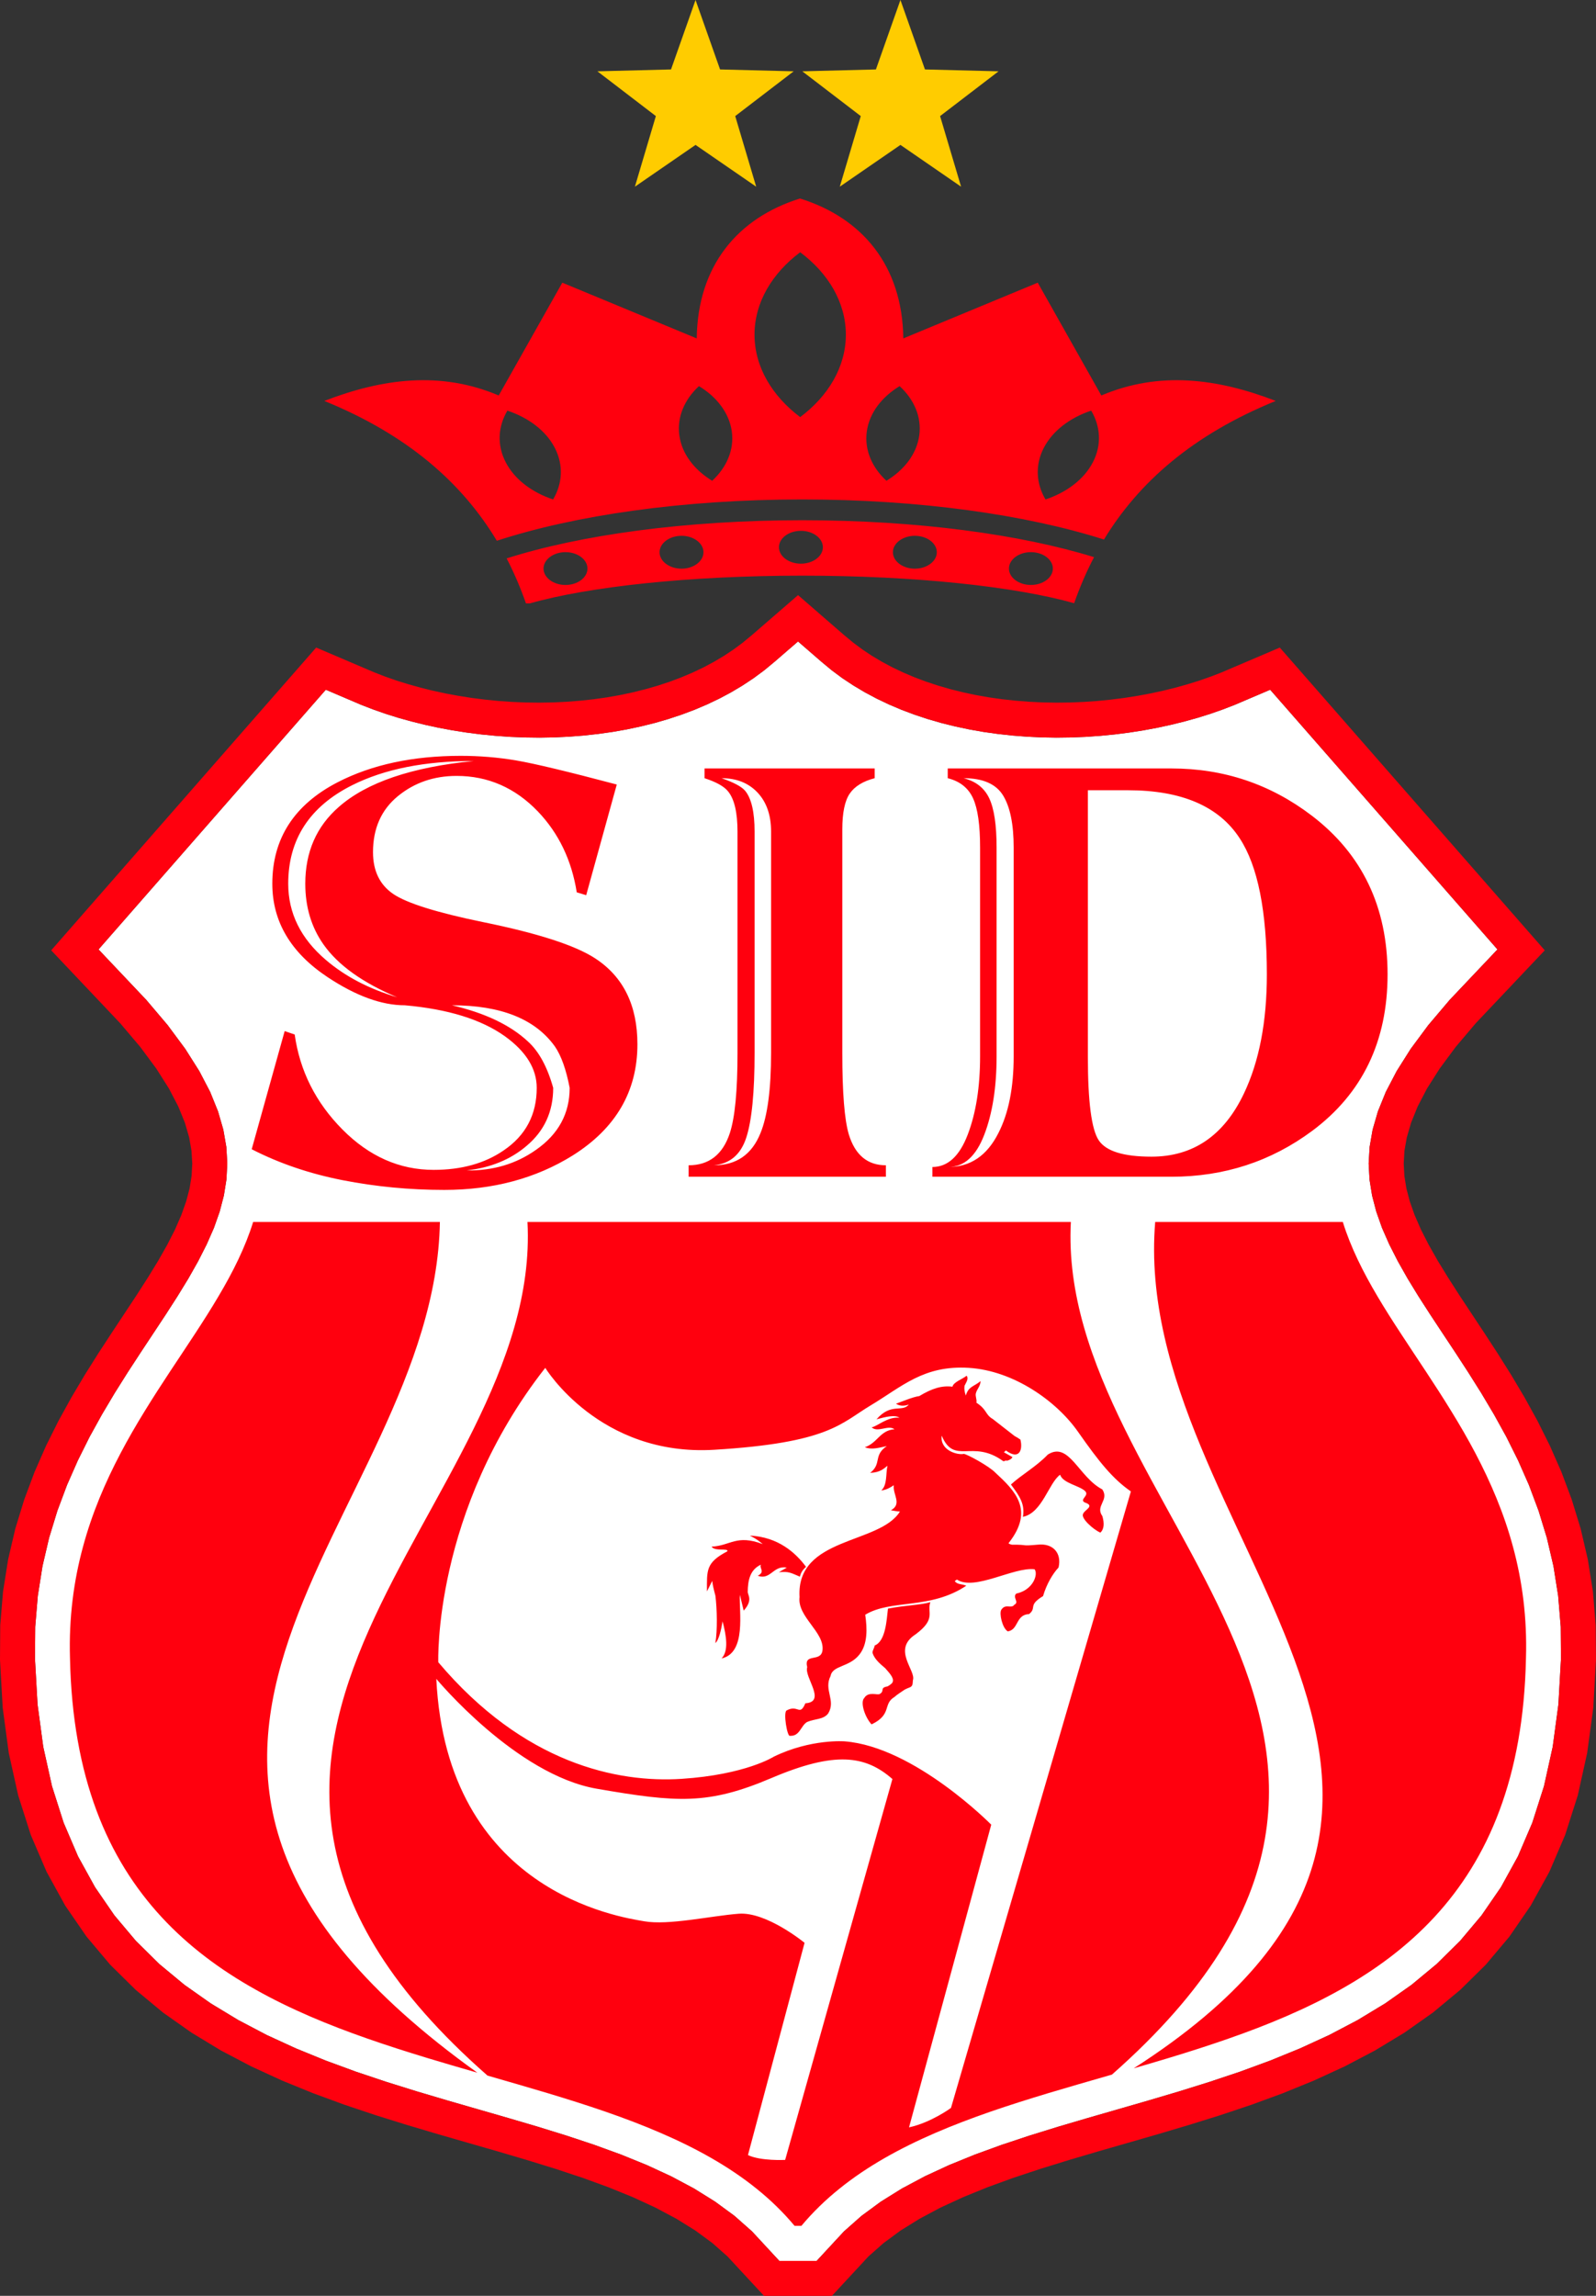
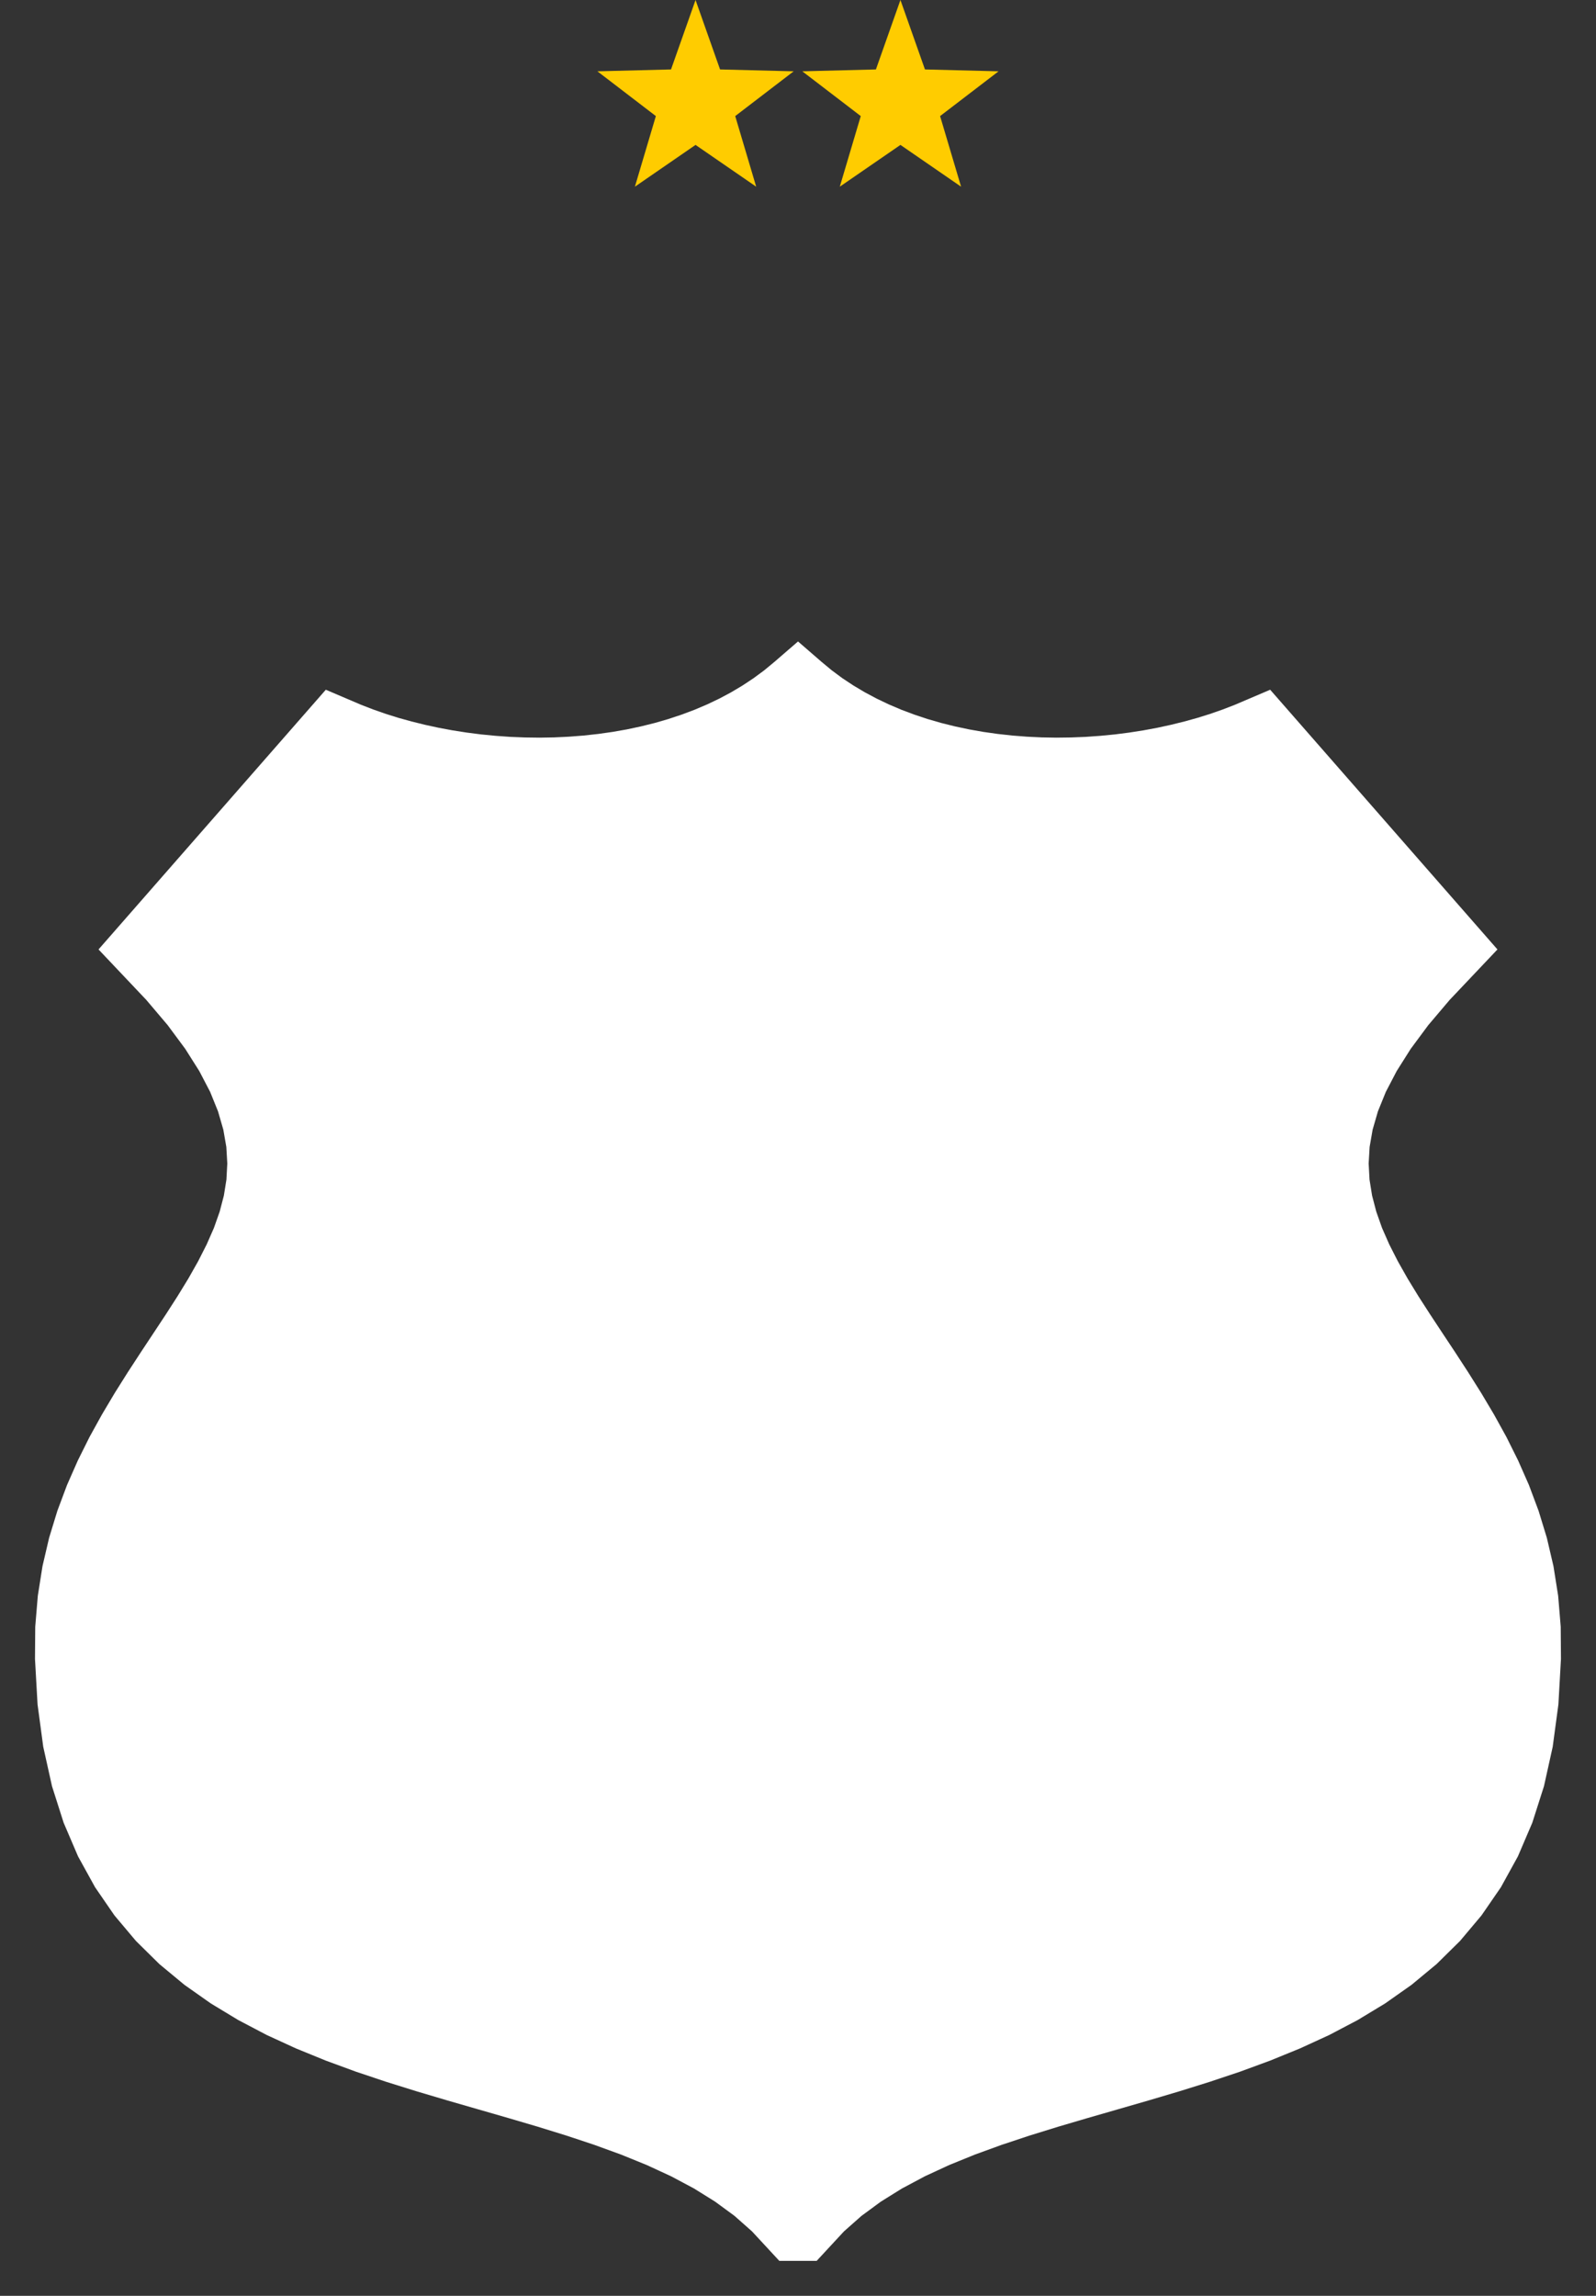
<svg xmlns="http://www.w3.org/2000/svg" width="264.93pt" height="381.05pt" viewBox="0 0 264.93 381.05" version="1.1">
  <rect x="0" y="0" width="264.93" height="381.05" fill="#333333" stroke="none" />
  <defs>
    <clipPath id="clip1">
-       <path d="M 0 32 L 264.93 32 L 264.93 381.051 L 0 381.051 Z M 0 32 " />
-     </clipPath>
+       </clipPath>
  </defs>
  <g id="surface1">
    <path style=" stroke:none;fill-rule:evenodd;fill:rgb(100%,100%,100%);fill-opacity:1;" d="M 129.363 375.246 L 124.828 370.348 L 121.918 367.773 L 118.699 365.41 L 115.195 363.227 L 111.41 361.211 L 107.371 359.344 L 103.105 357.609 L 98.637 355.984 L 94.004 354.445 L 89.223 352.965 L 84.328 351.523 L 79.344 350.086 L 74.301 348.629 L 69.227 347.125 L 64.145 345.539 L 59.082 343.844 L 54.066 342 L 49.117 339.98 L 44.27 337.754 L 39.543 335.27 L 34.98 332.508 L 30.602 329.422 L 26.449 325.98 L 22.57 322.152 L 18.996 317.906 L 15.781 313.23 L 12.953 308.105 L 10.562 302.52 L 8.633 296.465 L 7.18 289.926 L 6.234 282.891 L 5.809 275.352 L 5.848 270.008 L 6.277 264.859 L 7.055 259.938 L 8.152 255.238 L 9.523 250.754 L 11.125 246.477 L 12.922 242.398 L 14.863 238.5 L 16.922 234.773 L 19.047 231.199 L 21.207 227.766 L 23.367 224.453 L 25.484 221.254 L 27.531 218.156 L 29.469 215.141 L 31.266 212.207 L 32.887 209.34 L 34.309 206.539 L 35.512 203.801 L 36.465 201.102 L 37.16 198.441 L 37.586 195.785 L 37.73 193.109 L 37.57 190.359 L 37.07 187.488 L 36.191 184.457 L 34.883 181.223 L 33.082 177.77 L 30.746 174.078 L 27.828 170.141 L 24.285 165.961 L 16.355 157.582 L 54.082 114.477 L 59.965 116.988 L 61.953 117.754 L 64.012 118.477 L 66.129 119.141 L 68.312 119.746 L 70.543 120.297 L 72.824 120.793 L 75.137 121.223 L 77.492 121.59 L 79.871 121.895 L 82.277 122.129 L 84.699 122.301 L 87.137 122.398 L 89.578 122.43 L 92.02 122.387 L 94.457 122.27 L 96.887 122.082 L 99.297 121.816 L 101.688 121.477 L 104.055 121.062 L 106.383 120.566 L 108.68 119.996 L 110.93 119.344 L 113.133 118.613 L 115.285 117.805 L 117.383 116.914 L 119.414 115.945 L 121.379 114.895 L 123.273 113.766 L 125.098 112.555 L 126.844 111.266 L 128.578 109.832 L 132.469 106.465 L 136.352 109.832 L 138.082 111.266 L 139.824 112.559 L 141.648 113.766 L 143.543 114.895 L 145.512 115.945 L 147.543 116.914 L 149.637 117.805 L 151.789 118.613 L 153.992 119.344 L 156.246 119.996 L 158.539 120.566 L 160.871 121.062 L 163.234 121.477 L 165.625 121.816 L 168.039 122.082 L 170.465 122.27 L 172.906 122.387 L 175.348 122.43 L 177.789 122.398 L 180.223 122.301 L 182.645 122.129 L 185.051 121.895 L 187.434 121.59 L 189.785 121.223 L 192.102 120.793 L 194.379 120.297 L 196.613 119.746 L 198.789 119.141 L 200.91 118.477 L 202.973 117.754 L 204.957 116.988 L 210.844 114.477 L 248.57 157.582 L 240.637 165.961 L 237.094 170.141 L 234.176 174.078 L 231.844 177.77 L 230.043 181.223 L 228.73 184.457 L 227.852 187.488 L 227.352 190.359 L 227.191 193.109 L 227.336 195.789 L 227.762 198.441 L 228.457 201.102 L 229.41 203.801 L 230.613 206.539 L 232.039 209.34 L 233.66 212.207 L 235.453 215.141 L 237.395 218.156 L 239.438 221.254 L 241.559 224.453 L 243.715 227.766 L 245.875 231.199 L 248 234.773 L 250.059 238.5 L 252 242.398 L 253.797 246.477 L 255.398 250.754 L 256.77 255.238 L 257.867 259.938 L 258.648 264.859 L 259.074 270.008 L 259.113 275.352 L 258.688 282.891 L 257.742 289.926 L 256.293 296.465 L 254.359 302.52 L 251.969 308.105 L 249.145 313.23 L 245.926 317.906 L 242.355 322.152 L 238.473 325.98 L 234.32 329.422 L 229.941 332.508 L 225.379 335.27 L 220.656 337.754 L 215.805 339.98 L 210.859 342 L 205.844 343.844 L 200.777 345.539 L 195.695 347.125 L 190.621 348.629 L 185.582 350.086 L 180.594 351.523 L 175.699 352.965 L 170.918 354.445 L 166.281 355.984 L 161.816 357.609 L 157.551 359.344 L 153.512 361.211 L 149.73 363.227 L 146.223 365.41 L 143.008 367.773 L 140.098 370.348 L 135.562 375.246 " />
    <path style=" stroke:none;fill-rule:evenodd;fill:rgb(100%,100%,100%);fill-opacity:1;" d="M 134.598 293.16 C 134.621 293.07 134.648 292.984 134.68 292.895 " />
    <path style=" stroke:none;fill-rule:evenodd;fill:rgb(100%,100%,100%);fill-opacity:1;" d="M 134.707 292.949 C 134.711 292.969 134.711 292.984 134.711 293.004 C 134.707 293.066 134.66 293.133 134.586 293.203 " />
    <path style=" stroke:none;fill-rule:evenodd;fill:rgb(100%,100%,100%);fill-opacity:1;" d="M 134.68 292.895 C 134.691 292.914 134.703 292.93 134.707 292.949 C 134.703 292.934 134.691 292.914 134.68 292.895 " />
    <g clip-path="url(#clip1)" clip-rule="nonzero">
      <path style=" stroke:none;fill-rule:evenodd;fill:rgb(100%,0%,5.499%);fill-opacity:1;" d="M 146.945 276.879 C 147.797 277.855 148.543 278.656 148.094 279.328 C 147.926 279.512 147.68 279.699 147.34 279.895 C 145.941 280.145 146.941 280.613 146.039 281.156 C 145.633 281.402 144.145 280.688 143.473 281.812 C 142.742 282.5 143.574 285.027 144.676 286.203 C 148.125 284.551 146.504 282.844 148.461 281.664 C 148.93 281.238 149.586 280.844 150.172 280.434 C 150.426 280.301 150.703 280.18 151 280.07 C 151.59 279.855 151.48 279.309 151.539 278.875 C 152.109 277.266 148.012 273.805 151.988 271.254 C 155.48 268.664 153.828 267.629 154.438 265.914 C 152.832 266.398 150.43 266.414 147.398 266.988 C 147.176 268.828 147.035 272.387 145.184 273.113 C 145.184 273.461 144.742 274.062 144.848 274.379 C 145.176 275.391 146.113 276.18 146.945 276.879 M 148.363 246.512 C 148.176 248.094 149.793 249.605 147.887 250.668 C 148.395 250.75 148.887 250.852 149.387 250.875 C 146.004 256.367 132.133 255.023 132.723 265.07 C 132.309 268.348 136.914 270.895 136.527 273.926 C 136.27 275.957 133.379 274.285 133.996 276.711 C 133.453 278.363 137.258 282.461 133.684 282.703 C 132.738 284.926 132.492 282.871 130.609 283.871 C 129.953 284.066 130.684 288.438 131.156 288.094 C 132.77 288.203 132.914 286.426 133.977 285.801 C 135.297 285.242 136.676 285.434 137.477 284.387 C 138.805 282.199 136.684 280.484 137.875 278.168 C 138.199 276.379 140.961 276.75 142.637 274.641 C 144.059 272.891 143.953 270.27 143.625 268.004 C 147.938 265.387 154.395 267.199 160.398 263.188 C 159.68 262.879 158.859 263.008 158.488 262.414 L 158.844 262.164 C 161.766 264.109 168.27 260.039 171.734 260.457 C 172.375 261.273 171.516 263.891 168.703 264.492 C 168.008 265.102 169.242 265.918 168.391 266.332 C 167.84 267.098 166.922 266.066 166.199 267.199 C 165.852 267.789 166.352 270.18 167.281 270.766 C 169.117 270.504 168.57 267.992 170.824 267.895 C 172.164 266.816 170.562 266.465 173.145 264.91 C 173.711 262.949 174.746 261.195 175.715 260.164 C 176.285 257.73 174.746 256.098 172.273 256.375 C 169.184 256.645 171.027 256.363 167.988 256.379 C 167.457 256.266 167.438 256.168 167.422 256.117 C 171.797 250.59 168.402 247.375 165.258 244.453 C 164.18 243.316 160.449 241.32 159.988 241.305 C 159.035 241.539 156.012 240.801 156.316 238.281 C 158.414 243.242 161.383 238.797 166.488 242.484 C 166.711 242.645 166.906 242.281 167.164 242.449 C 167.531 242.332 167.922 242.172 168.062 241.836 L 166.645 241.043 L 166.977 240.738 C 169.18 242.395 169.828 240.652 169.383 238.93 C 169.059 238.703 168.734 238.508 168.422 238.344 C 166.918 237.191 166.301 236.676 164.801 235.523 C 163.504 234.77 163.898 233.996 162.078 232.809 C 162.203 232.32 161.848 231.715 161.996 231.23 C 162.199 230.488 162.73 230.129 162.77 229.227 C 161.688 230.141 160.773 230.07 160.316 231.629 C 160.133 231.047 160.027 230.598 160.105 230.012 C 160.32 229.504 160.867 228.852 160.449 228.332 C 159.859 228.863 158.258 229.375 158.109 230.156 C 156.332 229.934 154.723 230.434 152.602 231.711 C 151.578 231.828 149.488 232.723 148.734 232.977 C 149.785 233.672 150.926 233.043 150.848 233.137 C 149.711 234.469 147.941 232.766 145.496 235.57 C 147.062 235.148 148.547 234.777 149.305 235.309 C 147.352 235.086 145.598 236.766 144.688 236.898 C 145.715 237.84 147.426 236.43 148.48 237.219 C 146.07 237.395 145.68 239.484 143.566 240.203 C 144.781 240.699 146.105 240.219 147.203 240.016 C 144.906 241.578 146.434 242.902 144.441 244.461 C 146.184 244.387 146.758 243.695 147.316 243.281 C 147.016 244.609 147.309 246.492 146.285 247.375 C 147.148 247.285 147.77 246.906 148.363 246.512 M 133.801 260.055 C 132.059 257.699 129.168 255.102 124.48 254.867 C 125.75 255.523 126.023 255.812 126.617 256.285 C 122.223 254.625 121.273 256.559 118.125 256.699 C 118.598 257.535 121.027 256.902 120.73 257.48 C 117.113 259.371 117.352 260.66 117.352 264.129 L 118.227 262.391 C 118.285 262.992 118.484 263.848 118.754 264.84 C 119.031 267.027 119.109 270.617 118.746 272.707 C 119.34 272.219 119.738 270.379 119.941 269.098 C 120.578 271.512 120.98 274.012 119.777 275.258 C 123.957 274.328 122.648 267.41 122.816 264.691 L 123.449 267.324 C 124.992 265.605 124.156 264.789 124.121 264.246 C 124.133 262.258 124.527 260.504 126.305 259.695 C 126.012 260.312 127.07 260.867 125.785 261.535 C 127.938 262.312 128.324 259.777 130.602 260.176 L 129.289 260.953 C 130.945 260.762 131.336 261.09 132.789 261.688 C 132.906 261.082 133.242 260.539 133.801 260.055 M 167.812 246.391 C 169.371 248.461 170.137 249.711 169.801 251.758 C 173.027 251.086 174.074 246.133 175.973 244.77 C 176.457 246.188 179.137 246.555 180.109 247.469 C 180.992 248.289 178.762 248.98 180.367 249.484 C 181.617 250.031 179.992 250.652 179.805 251.238 C 179.316 251.91 181.434 253.844 182.656 254.375 C 183.309 253.777 183.312 252.777 182.992 251.641 C 181.75 249.906 184.172 249.02 182.98 247.203 C 179.039 245.156 177.449 239.156 173.922 241.43 C 172.051 243.402 169.465 244.848 167.812 246.391 M 90.512 227.027 C 90.512 227.027 99.484 241.777 118.555 240.625 C 137.621 239.473 139.539 236.246 144.539 233.25 C 149.734 230.141 153.324 226.566 160.805 227.027 C 168.281 227.488 175.387 232.559 178.938 237.629 C 182.488 242.699 184.73 245.465 187.723 247.539 L 157.859 349.859 C 157.859 349.859 154.59 352.281 150.895 353.086 L 164.543 302.848 C 164.543 302.848 151.828 289.941 140.238 289.02 C 140.238 289.02 134.633 288.559 128.461 291.555 C 128.461 291.555 123.789 294.551 113.133 295.242 C 102.477 295.934 86.961 292.711 72.754 275.887 C 72.754 275.887 71.863 250.824 90.512 227.027 M 72.426 278.645 C 72.426 278.645 85.605 294.559 99.066 296.883 C 112.523 299.211 117.57 299.566 128.09 295.094 C 138.605 290.625 143.652 291.34 148.137 295.273 L 130.332 358.488 C 130.332 358.488 126.266 358.699 124.16 357.684 L 133.555 322.457 C 133.555 322.457 127.246 317.27 122.621 317.629 C 117.992 317.984 110.984 319.594 106.914 318.879 C 102.852 318.164 74.156 313.992 72.426 278.645 M 171.125 91.641 C 169.117 91.641 167.48 92.867 167.48 94.367 C 167.48 95.867 169.117 97.09 171.125 97.09 C 173.133 97.09 174.77 95.867 174.77 94.367 C 174.77 92.867 173.133 91.641 171.125 91.641 M 93.871 91.641 C 95.879 91.641 97.516 92.867 97.516 94.367 C 97.516 95.867 95.879 97.09 93.871 97.09 C 91.863 97.09 90.223 95.867 90.223 94.367 C 90.223 92.867 91.863 91.641 93.871 91.641 M 173.551 82.898 L 173.57 82.891 C 174.43 82.602 175.254 82.254 176.031 81.848 C 176.82 81.438 177.559 80.969 178.234 80.445 C 178.91 79.918 179.523 79.344 180.059 78.723 C 180.594 78.094 181.055 77.418 181.426 76.699 C 181.797 75.98 182.059 75.25 182.223 74.516 C 182.387 73.785 182.449 73.047 182.414 72.324 C 182.383 71.594 182.254 70.879 182.035 70.176 C 181.824 69.488 181.527 68.816 181.145 68.168 L 181.137 68.152 L 181.113 68.16 C 180.254 68.449 179.43 68.797 178.652 69.203 C 177.863 69.613 177.125 70.082 176.449 70.605 C 175.773 71.125 175.164 71.703 174.625 72.328 C 174.09 72.957 173.629 73.629 173.258 74.348 C 172.887 75.07 172.625 75.797 172.461 76.531 C 172.301 77.266 172.238 78 172.27 78.73 C 172.301 79.453 172.43 80.172 172.645 80.875 C 172.859 81.562 173.16 82.238 173.539 82.879 Z M 91.812 82.898 L 91.789 82.891 C 90.93 82.602 90.105 82.254 89.332 81.848 C 88.543 81.438 87.801 80.969 87.125 80.445 C 86.449 79.922 85.836 79.344 85.301 78.723 C 84.766 78.098 84.309 77.418 83.934 76.699 C 83.566 75.98 83.301 75.25 83.141 74.516 C 82.977 73.785 82.914 73.047 82.945 72.324 C 82.98 71.594 83.105 70.879 83.324 70.176 C 83.535 69.484 83.84 68.816 84.215 68.168 L 84.223 68.152 L 84.246 68.16 C 85.105 68.449 85.93 68.797 86.707 69.203 C 87.496 69.613 88.234 70.082 88.91 70.605 C 89.586 71.125 90.199 71.703 90.738 72.328 C 91.273 72.949 91.734 73.629 92.102 74.348 C 92.473 75.07 92.734 75.797 92.898 76.531 C 93.062 77.27 93.125 78 93.09 78.73 C 93.059 79.453 92.93 80.172 92.715 80.871 C 92.5 81.562 92.203 82.238 91.82 82.879 Z M 147.145 79.797 L 147.164 79.785 C 147.891 79.34 148.566 78.844 149.176 78.301 C 149.793 77.75 150.344 77.152 150.816 76.52 C 151.285 75.879 151.676 75.203 151.977 74.496 C 152.273 73.789 152.484 73.047 152.594 72.281 C 152.699 71.512 152.699 70.758 152.598 70.016 C 152.504 69.277 152.309 68.555 152.023 67.863 C 151.738 67.164 151.363 66.496 150.91 65.859 C 150.465 65.238 149.941 64.648 149.348 64.098 L 149.336 64.086 L 149.316 64.098 C 148.586 64.543 147.91 65.039 147.305 65.578 C 146.688 66.129 146.133 66.73 145.664 67.363 C 145.191 68 144.801 68.68 144.504 69.383 C 144.203 70.094 143.996 70.832 143.887 71.602 C 143.781 72.367 143.781 73.125 143.879 73.863 C 143.977 74.602 144.172 75.328 144.457 76.02 C 144.742 76.719 145.117 77.387 145.566 78.02 C 146.016 78.645 146.539 79.234 147.129 79.785 Z M 118.215 79.797 L 118.199 79.785 C 117.469 79.34 116.797 78.844 116.184 78.301 C 115.57 77.75 115.016 77.152 114.547 76.516 C 114.074 75.879 113.684 75.203 113.383 74.496 C 113.086 73.789 112.879 73.047 112.77 72.281 C 112.66 71.512 112.66 70.758 112.762 70.016 C 112.859 69.277 113.055 68.555 113.34 67.863 C 113.625 67.164 113.996 66.496 114.449 65.859 C 114.895 65.234 115.422 64.648 116.012 64.098 L 116.023 64.086 L 116.043 64.098 C 116.773 64.543 117.449 65.039 118.059 65.578 C 118.676 66.129 119.227 66.73 119.695 67.363 C 120.168 68 120.559 68.68 120.859 69.383 C 121.16 70.094 121.367 70.832 121.477 71.602 C 121.582 72.367 121.582 73.125 121.484 73.863 C 121.387 74.602 121.188 75.328 120.902 76.02 C 120.621 76.719 120.246 77.387 119.793 78.02 C 119.348 78.645 118.82 79.234 118.234 79.785 Z M 151.863 88.93 C 149.855 88.93 148.219 90.156 148.219 91.656 C 148.219 93.16 149.855 94.387 151.863 94.387 C 153.871 94.387 155.508 93.16 155.508 91.656 C 155.508 90.156 153.871 88.93 151.863 88.93 M 113.133 88.93 C 115.137 88.93 116.773 90.156 116.773 91.656 C 116.773 93.16 115.137 94.387 113.133 94.387 C 111.125 94.387 109.484 93.16 109.484 91.656 C 109.484 90.156 111.125 88.93 113.133 88.93 M 132.945 88.102 C 134.957 88.102 136.594 89.328 136.594 90.828 C 136.594 92.332 134.957 93.555 132.945 93.555 C 130.938 93.555 129.301 92.332 129.301 90.828 C 129.301 89.328 130.938 88.102 132.945 88.102 M 132.832 69.23 L 132.801 69.207 C 131.648 68.344 130.605 67.395 129.691 66.379 C 128.758 65.348 127.949 64.242 127.293 63.082 C 126.633 61.93 126.121 60.707 125.777 59.449 C 125.43 58.184 125.246 56.879 125.246 55.547 C 125.246 54.211 125.43 52.906 125.777 51.645 C 126.121 50.387 126.633 49.168 127.293 48.004 C 127.949 46.848 128.758 45.742 129.688 44.711 C 130.605 43.699 131.648 42.75 132.801 41.887 L 132.832 41.863 L 132.855 41.887 C 134.008 42.75 135.051 43.699 135.973 44.711 C 136.902 45.742 137.707 46.848 138.367 48.004 C 139.023 49.168 139.531 50.387 139.879 51.645 C 140.227 52.906 140.41 54.211 140.41 55.547 C 140.41 56.879 140.227 58.184 139.879 59.449 C 139.531 60.707 139.023 61.93 138.367 63.082 C 137.707 64.242 136.902 65.348 135.969 66.379 C 135.051 67.395 134.008 68.344 132.855 69.207 Z M 82.473 89.754 C 76.719 80.18 67.703 72.188 53.836 66.543 C 63.484 62.82 73.137 61.543 82.785 65.641 C 86.305 59.402 89.82 53.16 93.34 46.918 L 115.656 56.168 C 115.805 44.059 122.5 36.172 132.754 32.961 L 132.801 32.949 L 132.844 32.961 C 143.098 36.172 149.797 44.059 149.945 56.168 L 172.262 46.918 L 182.816 65.641 C 192.465 61.543 202.117 62.82 211.766 66.543 C 197.996 72.148 189.012 80.066 183.254 89.547 C 170.367 85.441 152.668 82.895 133.18 82.895 C 113.371 82.895 95.406 85.523 82.473 89.754 M 87.938 100.152 L 87.309 100.152 C 86.41 97.578 85.348 95.086 84.102 92.68 C 96.301 88.789 113.797 86.344 133.18 86.344 C 152.223 86.344 169.438 88.703 181.605 92.473 C 180.32 94.934 179.23 97.48 178.305 100.117 C 168.535 97.363 151.941 95.543 133.18 95.543 C 114.344 95.543 97.691 97.375 87.938 100.152 M 210.293 161.711 C 210.293 151.242 208.793 143.723 205.797 139.156 C 202.344 133.824 196.152 131.16 187.227 131.16 L 180.582 131.16 L 180.582 175.418 C 180.582 182.84 181.184 187.457 182.387 189.262 C 183.594 191.074 186.512 191.977 191.137 191.977 C 198.043 191.977 203.16 188.484 206.48 181.508 C 209.023 176.176 210.293 169.578 210.293 161.711 M 168.266 175.324 L 168.266 140.68 C 168.266 136.809 167.676 133.922 166.504 132.02 C 165.332 130.113 163.148 129.16 159.953 129.16 C 161.977 129.668 163.395 130.777 164.207 132.492 C 165.023 134.207 165.43 136.938 165.43 140.68 L 165.43 175.324 C 165.43 180.461 164.746 184.805 163.375 188.363 C 162.008 191.914 160.02 193.691 157.414 193.691 C 161.062 193.691 163.836 191.816 165.723 188.074 C 167.418 184.773 168.266 180.527 168.266 175.324 M 230.332 161.711 C 230.332 172.816 226.164 181.477 217.82 187.695 C 210.977 192.773 203.191 195.309 194.457 195.309 L 154.773 195.309 L 154.773 193.691 C 157.32 193.691 159.273 191.895 160.641 188.312 C 162.008 184.73 162.691 180.395 162.691 175.324 L 162.691 140.68 C 162.691 136.938 162.305 134.207 161.52 132.492 C 160.738 130.777 159.336 129.668 157.32 129.16 L 157.32 127.543 L 194.457 127.543 C 203.129 127.543 210.879 130.145 217.723 135.352 C 226.129 141.754 230.332 150.547 230.332 161.711 M 127.996 174.75 L 127.996 138.012 C 127.996 135.285 127.242 133.129 125.746 131.539 C 124.246 129.953 122.262 129.16 119.781 129.16 C 121.801 129.859 123.105 130.559 123.695 131.254 C 124.734 132.527 125.258 134.777 125.258 138.012 L 125.258 174.75 C 125.258 181.285 124.801 185.965 123.887 188.789 C 122.977 191.613 121.184 193.148 118.512 193.406 C 122.227 193.406 124.801 191.629 126.234 188.074 C 127.406 185.219 127.996 180.777 127.996 174.75 M 147.055 195.309 L 114.309 195.309 L 114.309 193.406 C 117.695 193.406 119.977 191.629 121.152 188.059 C 122 185.457 122.422 181.047 122.422 174.812 L 122.422 138.027 C 122.422 134.855 121.898 132.621 120.859 131.352 C 120.207 130.527 118.902 129.797 116.949 129.16 L 116.949 127.543 L 145.195 127.543 L 145.195 129.16 C 143.242 129.668 141.855 130.527 141.043 131.73 C 140.227 132.938 139.82 134.918 139.82 137.648 L 139.82 174.812 C 139.82 181.367 140.18 185.84 140.895 188.266 C 141.938 191.691 143.992 193.406 147.055 193.406 Z M 94.562 180.555 C 93.977 177.508 93.164 175.227 92.121 173.703 C 88.863 169.133 83.16 166.852 75.016 166.852 C 80.488 168.121 84.691 170.121 87.625 172.848 C 89.449 174.496 90.852 177.066 91.828 180.555 C 91.828 184.488 90.363 187.695 87.43 190.168 C 84.758 192.453 81.434 193.816 77.461 194.262 C 81.824 194.324 85.668 193.184 88.992 190.832 C 92.707 188.234 94.562 184.805 94.562 180.555 M 78.633 126.305 C 70.551 126.305 63.84 127.637 58.496 130.305 C 51.395 133.855 47.844 139.316 47.844 146.676 C 47.844 151.559 49.926 155.781 54.102 159.332 C 57.293 162.059 61.234 164.125 65.926 165.52 C 60.191 163.105 56.117 160.188 53.703 156.762 C 51.688 153.906 50.676 150.547 50.676 146.676 C 50.676 141.406 52.535 137.16 56.25 133.922 C 60.875 129.859 68.336 127.32 78.633 126.305 M 105.809 173.324 C 105.809 181.129 102.223 187.281 95.055 191.785 C 88.93 195.594 81.824 197.496 73.742 197.496 C 68.012 197.496 62.391 196.957 56.883 195.883 C 51.379 194.801 46.344 193.086 41.781 190.742 L 47.254 171.133 L 48.918 171.703 C 49.766 177.73 52.402 182.984 56.836 187.457 C 61.266 191.93 66.316 194.168 71.984 194.168 C 76.609 194.168 80.488 193.086 83.617 190.93 C 87.266 188.457 89.094 184.996 89.094 180.555 C 89.094 177.383 87.332 174.527 83.812 171.992 C 79.902 169.199 74.363 167.484 67.199 166.852 C 63.352 166.852 59.082 165.297 54.391 162.188 C 48.266 158.125 45.203 152.953 45.203 146.676 C 45.203 139.188 48.82 133.57 56.051 129.832 C 61.723 126.91 68.531 125.449 76.484 125.449 C 79.609 125.449 82.676 125.703 85.668 126.211 C 88.668 126.719 94.238 128.051 102.383 130.211 L 97.305 148.578 L 95.738 148.102 C 94.891 142.773 92.742 138.301 89.285 134.68 C 85.508 130.75 81.012 128.781 75.797 128.781 C 72.02 128.781 68.762 129.906 66.023 132.16 C 63.289 134.414 61.918 137.504 61.918 141.438 C 61.918 144.547 63.043 146.863 65.293 148.387 C 67.539 149.91 72.508 151.465 80.195 153.047 C 89.25 154.891 95.445 156.887 98.77 159.047 C 103.461 162.094 105.809 166.852 105.809 173.324 M 191.758 202.812 L 222.902 202.812 C 223.551 204.91 224.387 206.973 225.359 209.023 C 226.332 211.074 227.445 213.113 228.656 215.156 C 229.863 217.199 231.168 219.25 232.527 221.32 C 233.879 223.398 235.289 225.5 236.703 227.645 C 238.113 229.785 239.535 231.977 240.918 234.234 C 242.305 236.484 243.652 238.801 244.914 241.199 C 246.176 243.602 247.359 246.082 248.414 248.668 C 249.473 251.254 250.402 253.941 251.156 256.746 C 251.918 259.555 252.504 262.488 252.879 265.559 C 253.25 268.629 253.406 271.836 253.305 275.207 C 253.203 280.156 252.762 284.711 252.02 288.91 C 251.273 293.109 250.227 296.957 248.91 300.488 C 247.598 304.02 246.012 307.238 244.195 310.176 C 242.379 313.117 240.332 315.777 238.086 318.207 C 235.836 320.633 233.395 322.82 230.789 324.809 C 228.184 326.793 225.414 328.586 222.52 330.211 C 219.629 331.844 216.605 333.305 213.492 334.656 C 210.383 336 207.176 337.227 203.918 338.359 C 200.656 339.5 197.344 340.559 194.004 341.57 C 192.07 342.152 190.133 342.727 188.191 343.289 C 258.773 298.016 187.492 254.254 191.758 202.812 M 79.242 344.016 C 76.469 343.219 73.688 342.41 70.918 341.57 C 67.582 340.555 64.266 339.5 61.008 338.359 C 57.75 337.227 54.547 336 51.43 334.656 C 48.316 333.305 45.297 331.844 42.406 330.211 C 39.508 328.586 36.742 326.797 34.133 324.809 C 31.527 322.82 29.086 320.633 26.84 318.207 C 24.594 315.777 22.547 313.117 20.727 310.176 C 18.914 307.238 17.328 304.02 16.012 300.488 C 14.699 296.957 13.648 293.109 12.906 288.91 C 12.16 284.711 11.719 280.156 11.617 275.207 C 11.516 271.836 11.676 268.629 12.047 265.559 C 12.418 262.488 13.008 259.555 13.77 256.746 C 14.523 253.941 15.453 251.254 16.508 248.668 C 17.566 246.082 18.746 243.602 20.012 241.199 C 21.273 238.801 22.617 236.484 24.004 234.234 C 25.387 231.977 26.809 229.785 28.219 227.645 C 29.637 225.5 31.043 223.398 32.398 221.324 C 33.754 219.25 35.062 217.199 36.266 215.156 C 37.48 213.109 38.594 211.074 39.566 209.023 C 40.539 206.973 41.371 204.91 42.023 202.812 L 73.02 202.812 C 72.188 252.254 4.992 290.805 79.242 344.016 M 131.898 369.434 C 130.004 367.164 127.887 365.113 125.57 363.254 C 123.262 361.391 120.758 359.719 118.098 358.191 C 115.438 356.664 112.621 355.285 109.688 354.02 C 106.75 352.746 103.691 351.586 100.551 350.496 C 97.406 349.41 94.18 348.395 90.902 347.406 C 87.625 346.422 84.297 345.469 80.957 344.504 C 80.949 344.504 80.941 344.5 80.93 344.5 C 17.082 288.422 90.07 250.477 87.559 202.812 L 177.758 202.812 C 175.25 250.43 248.09 288.348 184.574 344.332 C 184.371 344.395 184.168 344.449 183.969 344.504 C 180.629 345.465 177.305 346.422 174.02 347.406 C 170.742 348.395 167.516 349.41 164.375 350.496 C 161.23 351.59 158.176 352.746 155.238 354.016 C 152.305 355.285 149.488 356.664 146.828 358.191 C 144.168 359.719 141.664 361.391 139.352 363.258 C 137.043 365.113 134.922 367.164 133.027 369.434 Z M 129.363 375.246 L 124.828 370.348 L 121.918 367.773 L 118.699 365.41 L 115.195 363.227 L 111.41 361.211 L 107.371 359.344 L 103.105 357.609 L 98.637 355.984 L 94.004 354.445 L 89.223 352.965 L 84.328 351.523 L 79.344 350.086 L 74.301 348.629 L 69.227 347.125 L 64.145 345.539 L 59.082 343.844 L 54.066 342 L 49.117 339.98 L 44.27 337.754 L 39.543 335.27 L 34.98 332.508 L 30.602 329.422 L 26.449 325.98 L 22.57 322.152 L 18.996 317.906 L 15.781 313.23 L 12.953 308.105 L 10.562 302.52 L 8.633 296.465 L 7.18 289.926 L 6.234 282.891 L 5.809 275.352 L 5.848 270.008 L 6.277 264.859 L 7.055 259.938 L 8.152 255.238 L 9.523 250.754 L 11.125 246.477 L 12.922 242.398 L 14.863 238.5 L 16.922 234.773 L 19.047 231.199 L 21.207 227.766 L 23.367 224.453 L 25.484 221.254 L 27.531 218.156 L 29.469 215.141 L 31.266 212.207 L 32.887 209.34 L 34.309 206.539 L 35.512 203.801 L 36.465 201.102 L 37.16 198.441 L 37.586 195.785 L 37.73 193.109 L 37.57 190.359 L 37.07 187.488 L 36.191 184.457 L 34.883 181.223 L 33.082 177.77 L 30.746 174.078 L 27.828 170.141 L 24.285 165.961 L 16.355 157.582 L 54.082 114.477 L 59.965 116.988 L 61.953 117.754 L 64.012 118.477 L 66.129 119.141 L 68.312 119.746 L 70.543 120.297 L 72.824 120.793 L 75.137 121.223 L 77.492 121.59 L 79.871 121.895 L 82.277 122.129 L 84.699 122.301 L 87.137 122.398 L 89.578 122.43 L 92.02 122.387 L 94.457 122.27 L 96.887 122.082 L 99.297 121.816 L 101.688 121.48 L 104.055 121.062 L 106.383 120.566 L 108.68 119.996 L 110.93 119.344 L 113.133 118.613 L 115.285 117.805 L 117.383 116.914 L 119.414 115.945 L 121.379 114.895 L 123.273 113.766 L 125.098 112.555 L 126.844 111.266 L 128.578 109.832 L 132.469 106.465 L 136.352 109.832 L 138.082 111.266 L 139.824 112.559 L 141.648 113.766 L 143.543 114.895 L 145.508 115.945 L 147.543 116.914 L 149.637 117.805 L 151.789 118.613 L 153.992 119.344 L 156.246 119.996 L 158.539 120.566 L 160.871 121.062 L 163.234 121.48 L 165.625 121.816 L 168.039 122.082 L 170.465 122.27 L 172.906 122.387 L 175.348 122.43 L 177.789 122.398 L 180.223 122.301 L 182.645 122.129 L 185.051 121.895 L 187.434 121.59 L 189.785 121.223 L 192.102 120.793 L 194.379 120.297 L 196.613 119.746 L 198.789 119.141 L 200.91 118.477 L 202.973 117.754 L 204.957 116.988 L 210.844 114.477 L 248.57 157.582 L 240.637 165.961 L 237.094 170.141 L 234.176 174.078 L 231.844 177.77 L 230.043 181.223 L 228.73 184.457 L 227.852 187.488 L 227.352 190.359 L 227.191 193.109 L 227.336 195.789 L 227.762 198.441 L 228.457 201.102 L 229.41 203.801 L 230.613 206.539 L 232.039 209.34 L 233.66 212.207 L 235.453 215.141 L 237.395 218.156 L 239.438 221.254 L 241.559 224.453 L 243.715 227.766 L 245.875 231.199 L 248 234.773 L 250.059 238.5 L 252 242.398 L 253.797 246.477 L 255.398 250.754 L 256.77 255.238 L 257.867 259.938 L 258.648 264.859 L 259.074 270.008 L 259.113 275.352 L 258.688 282.891 L 257.742 289.926 L 256.293 296.465 L 254.359 302.52 L 251.969 308.105 L 249.145 313.23 L 245.926 317.906 L 242.355 322.152 L 238.473 325.98 L 234.32 329.422 L 229.941 332.508 L 225.379 335.27 L 220.656 337.754 L 215.805 339.98 L 210.859 342 L 205.844 343.844 L 200.777 345.539 L 195.695 347.125 L 190.621 348.629 L 185.582 350.086 L 180.594 351.523 L 175.699 352.965 L 170.918 354.445 L 166.281 355.984 L 161.816 357.609 L 157.551 359.344 L 153.512 361.211 L 149.73 363.227 L 146.223 365.41 L 143.008 367.773 L 140.098 370.348 L 135.562 375.246 Z M 126.824 381.051 L 120.762 374.508 L 118.266 372.297 L 115.441 370.219 L 112.293 368.262 L 108.824 366.414 L 105.059 364.676 L 101.02 363.031 L 96.73 361.469 L 92.23 359.977 L 87.543 358.527 L 82.699 357.098 L 77.734 355.668 L 72.668 354.207 L 67.535 352.68 L 62.359 351.066 L 57.16 349.324 L 51.969 347.418 L 46.805 345.312 L 41.703 342.965 L 36.688 340.332 L 31.801 337.371 L 27.07 334.039 L 22.551 330.289 L 18.301 326.098 L 14.371 321.434 L 10.828 316.285 L 7.727 310.652 L 5.113 304.551 L 3.016 297.98 L 1.457 290.945 L 0.449 283.441 L 0 275.496 L 0.039 269.746 L 0.504 264.164 L 1.352 258.82 L 2.539 253.727 L 4.023 248.887 L 5.746 244.285 L 7.66 239.93 L 9.723 235.801 L 11.883 231.887 L 14.094 228.164 L 16.316 224.629 L 18.516 221.262 L 20.637 218.051 L 22.664 214.984 L 24.543 212.055 L 26.258 209.258 L 27.77 206.59 L 29.059 204.059 L 30.102 201.66 L 30.906 199.395 L 31.473 197.242 L 31.805 195.164 L 31.914 193.121 L 31.789 191.027 L 31.406 188.801 L 30.699 186.363 L 29.602 183.66 L 28.043 180.664 L 25.953 177.367 L 23.277 173.754 L 19.957 169.836 L 8.5 157.73 L 52.484 107.48 L 62.152 111.605 L 63.957 112.305 L 65.836 112.961 L 67.781 113.566 L 69.793 114.129 L 71.852 114.641 L 73.965 115.098 L 76.121 115.496 L 78.305 115.84 L 80.523 116.121 L 82.766 116.344 L 85.023 116.5 L 87.289 116.594 L 89.559 116.621 L 91.832 116.582 L 94.098 116.473 L 96.344 116.297 L 98.574 116.055 L 100.773 115.742 L 102.945 115.359 L 105.078 114.906 L 107.168 114.383 L 109.211 113.793 L 111.199 113.137 L 113.129 112.41 L 114.992 111.617 L 116.797 110.762 L 118.523 109.836 L 120.18 108.852 L 121.762 107.801 L 123.262 106.688 L 124.828 105.395 L 132.473 98.777 L 140.105 105.398 L 141.664 106.688 L 143.164 107.801 L 144.742 108.852 L 146.398 109.836 L 148.129 110.762 L 149.926 111.617 L 151.793 112.41 L 153.727 113.137 L 155.711 113.793 L 157.754 114.383 L 159.844 114.906 L 161.977 115.359 L 164.148 115.742 L 166.352 116.055 L 168.582 116.297 L 170.828 116.473 L 173.09 116.582 L 175.363 116.621 L 177.633 116.594 L 179.902 116.5 L 182.16 116.344 L 184.398 116.121 L 186.617 115.84 L 188.805 115.496 L 190.957 115.098 L 193.066 114.641 L 195.133 114.129 L 197.145 113.566 L 199.086 112.961 L 200.965 112.305 L 202.773 111.605 L 212.441 107.48 L 256.426 157.73 L 244.965 169.836 L 241.648 173.754 L 238.973 177.367 L 236.879 180.664 L 235.32 183.66 L 234.227 186.363 L 233.52 188.801 L 233.129 191.027 L 233.012 193.125 L 233.121 195.172 L 233.453 197.238 L 234.016 199.395 L 234.816 201.66 L 235.863 204.059 L 237.152 206.59 L 238.664 209.258 L 240.379 212.055 L 242.258 214.984 L 244.285 218.051 L 246.41 221.262 L 248.605 224.629 L 250.828 228.164 L 253.043 231.887 L 255.203 235.801 L 257.262 239.93 L 259.18 244.285 L 260.902 248.887 L 262.383 253.727 L 263.57 258.82 L 264.418 264.16 L 264.879 269.746 L 264.926 275.496 L 264.477 283.441 L 263.465 290.945 L 261.906 297.98 L 259.809 304.551 L 257.195 310.656 L 254.09 316.285 L 250.551 321.434 L 246.625 326.098 L 242.371 330.289 L 237.852 334.039 L 233.125 337.371 L 228.234 340.332 L 223.219 342.965 L 218.117 345.312 L 212.957 347.418 L 207.766 349.324 L 202.566 351.066 L 197.387 352.68 L 192.25 354.207 L 187.188 355.668 L 182.219 357.098 L 177.383 358.527 L 172.691 359.977 L 168.191 361.469 L 163.902 363.031 L 159.867 364.676 L 156.098 366.414 L 152.633 368.262 L 149.48 370.219 L 146.66 372.297 L 144.16 374.508 L 138.098 381.051 " />
    </g>
    <path style=" stroke:none;fill-rule:evenodd;fill:rgb(100%,79.999%,0%);fill-opacity:1;" d="M 115.457 0 L 119.527 11.527 L 131.746 11.836 L 122.043 19.266 L 125.523 30.984 L 115.457 24.051 L 105.391 30.984 L 108.871 19.266 L 99.168 11.836 L 111.387 11.527 " />
    <path style=" stroke:none;fill-rule:evenodd;fill:rgb(100%,79.999%,0%);fill-opacity:1;" d="M 149.469 0 L 153.539 11.527 L 165.758 11.836 L 156.051 19.266 L 159.535 30.984 L 149.469 24.051 L 139.402 30.984 L 142.883 19.266 L 133.18 11.836 L 145.398 11.527 " />
  </g>
</svg>